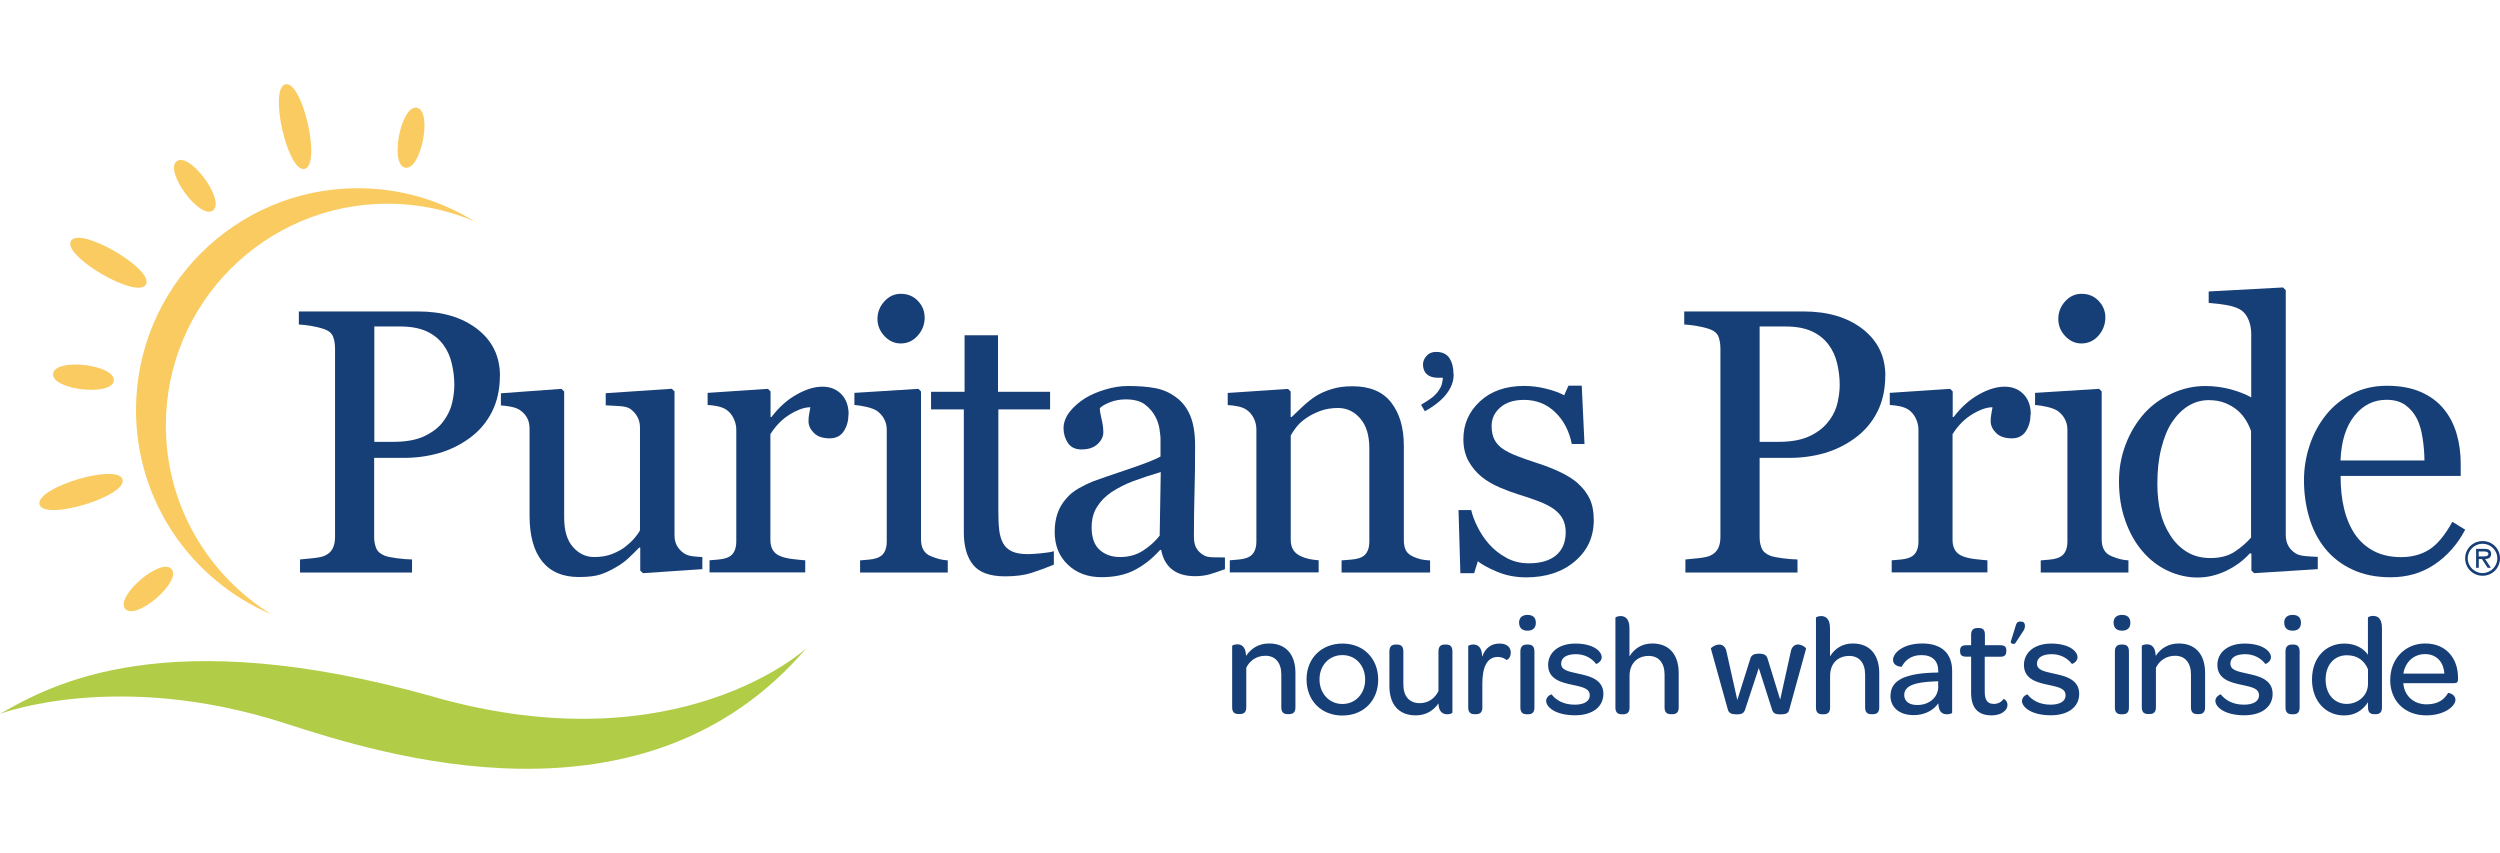
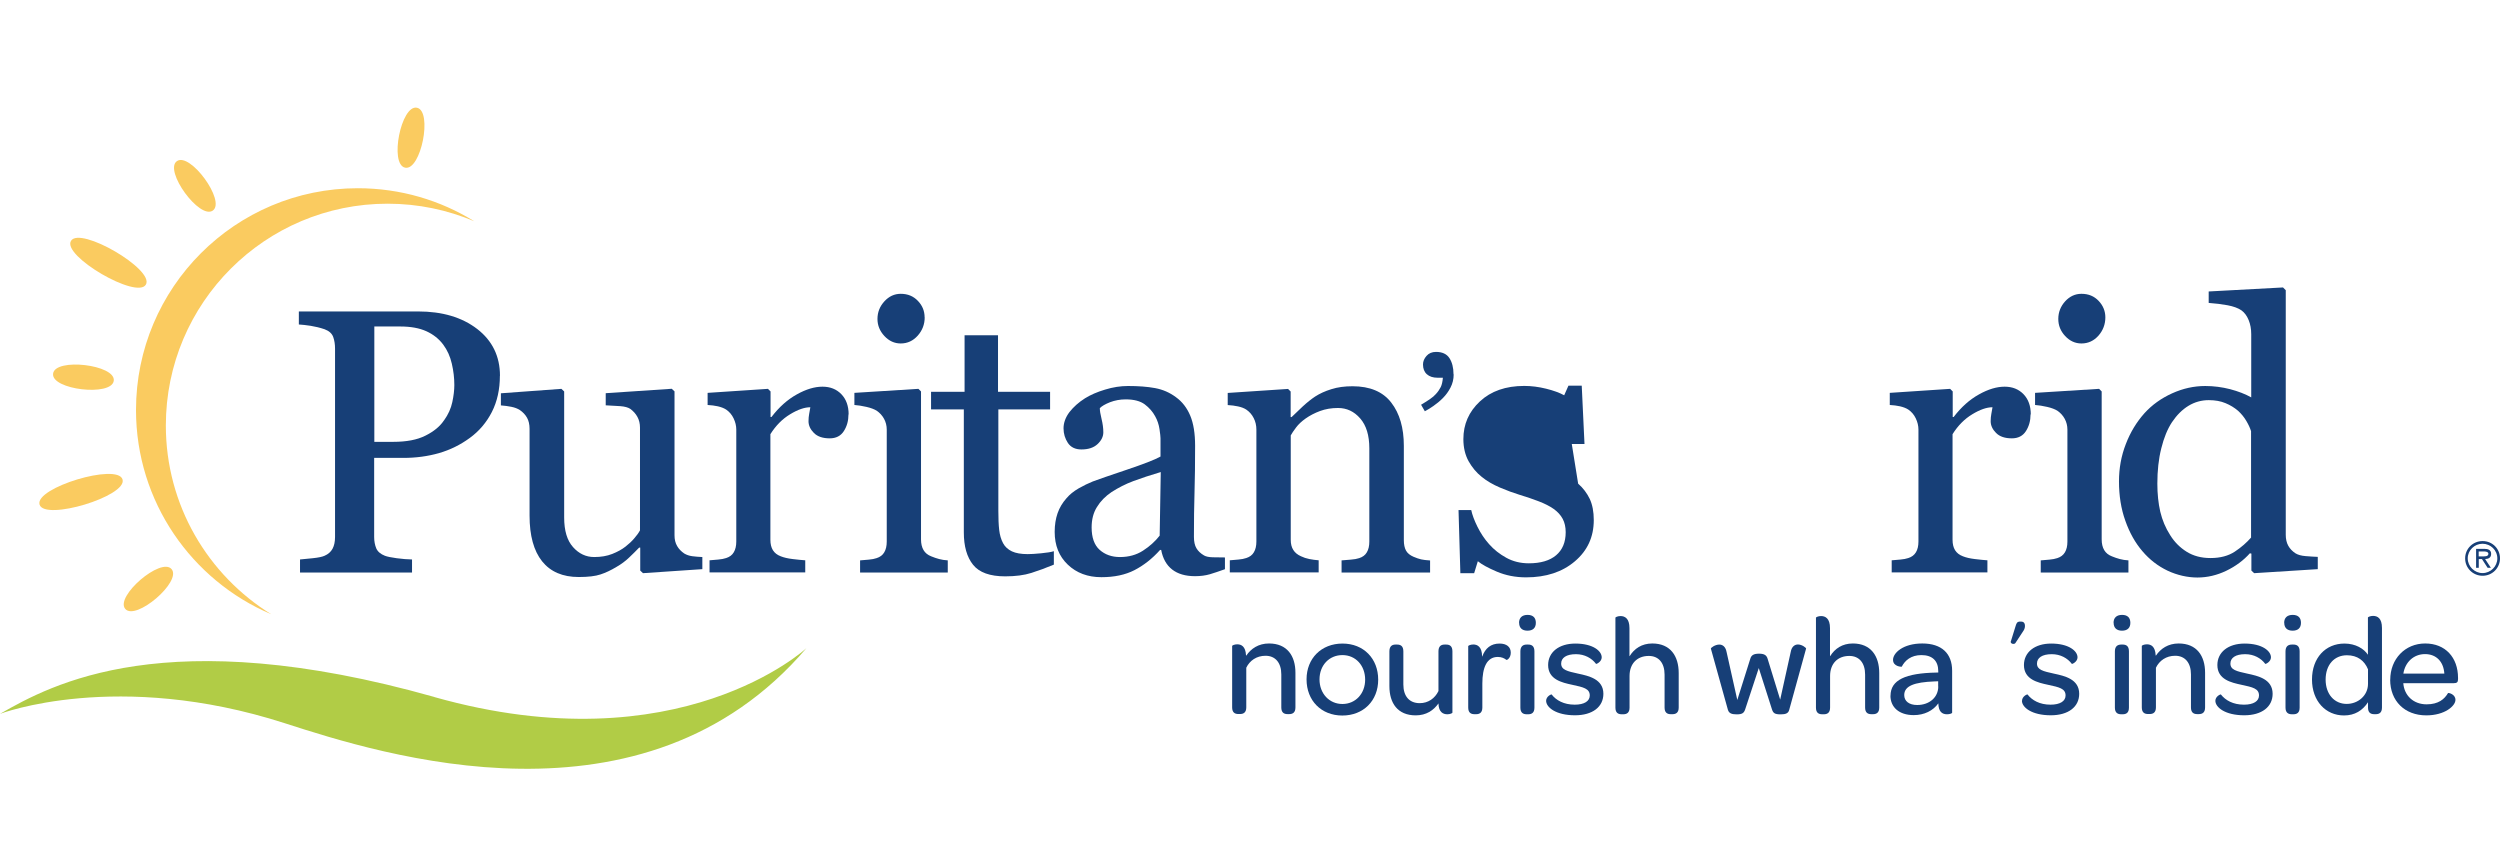
<svg xmlns="http://www.w3.org/2000/svg" id="Warstwa_1" data-name="Warstwa 1" viewBox="0 0 299.07 81.89" width="240px">
  <defs>
    <style>
      .cls-1 {
        fill: #b1cc46;
      }

      .cls-2 {
        fill: #173f77;
      }

      .cls-3 {
        fill: #facb60;
      }
    </style>
  </defs>
  <path class="cls-1" d="m51.96,73.31c29.32,8.28,44.51-5.85,44.51-5.85-19.45,22.79-50.9,12.69-62.4,8.98-20.08-6.47-34.07-1.12-34.07-1.12,6.17-3.54,19.9-11.07,51.96-2.02" />
  <path class="cls-3" d="m49.88,2.81c-1.9-.39-3.32,6.77-1.42,7.17,1.9.4,3.32-6.77,1.42-7.17" />
  <path class="cls-3" d="m21.16,9.2c-1.58,1.13,2.72,7.03,4.3,5.91,1.58-1.13-2.72-7.03-4.3-5.91" />
  <path class="cls-3" d="m6.35,34.62c-.24,1.93,7.01,2.77,7.26.85.25-1.92-7.01-2.78-7.26-.85" />
  <path class="cls-3" d="m14.98,62.76c1.25,1.48,6.79-3.26,5.55-4.75-1.25-1.49-6.79,3.26-5.55,4.75" />
  <path class="cls-3" d="m14.66,47.28c.59,2-9.34,5-9.93,3-.59-2.01,9.34-5.01,9.93-3" />
  <path class="cls-3" d="m19.84,40.82c0-14.65,11.88-26.53,26.53-26.53,3.67,0,7.17.75,10.36,2.1-4.05-2.51-8.82-3.95-13.93-3.95-14.65,0-26.53,11.88-26.53,26.53,0,10.98,6.67,20.39,16.17,24.43-7.56-4.68-12.6-13.04-12.6-22.58" />
  <path class="cls-3" d="m17.45,23.97c-1.06,1.8-10.03-3.43-8.96-5.23,1.07-1.8,10.03,3.43,8.96,5.23" />
-   <path class="cls-3" d="m36.43,10.13c-2.04.44-4.32-9.68-2.27-10.12,2.04-.44,4.32,9.68,2.27,10.12" />
  <path class="cls-2" d="m294.9,56.72c0-1.15.92-2.07,2.09-2.07s2.08.92,2.08,2.07-.92,2.08-2.08,2.08-2.09-.92-2.09-2.08m3.85,0c0-.98-.81-1.75-1.77-1.75s-1.77.78-1.77,1.75.82,1.76,1.77,1.76,1.77-.78,1.77-1.76m-.78,1.13h-.38l-.68-1.05h-.38v1.05h-.32v-2.27h.99c.41,0,.81.11.81.6,0,.45-.31.61-.72.62l.69,1.05Zm-1.07-1.37c.28,0,.78.05.78-.31,0-.23-.31-.28-.55-.28h-.61v.59h.38Z" />
  <path class="cls-2" d="m59.8,34.88c0,1.63-.32,3.07-.96,4.33-.64,1.25-1.52,2.29-2.65,3.11-1.12.82-2.34,1.42-3.68,1.81-1.34.38-2.75.57-4.25.57h-3.5v9.47c0,.51.09.96.25,1.35.17.39.52.69,1.04.89.26.1.73.2,1.4.29.67.09,1.28.14,1.84.15v1.56h-13.4v-1.56c.35-.03.86-.08,1.53-.15.67-.07,1.14-.17,1.4-.29.44-.19.76-.47.96-.84.2-.37.3-.84.3-1.41v-22.54c0-.51-.07-.97-.22-1.39-.15-.41-.49-.72-1.03-.92-.56-.19-1.11-.32-1.66-.41-.55-.08-1.02-.14-1.42-.16v-1.56h14.26c2.91,0,5.26.7,7.08,2.1,1.81,1.4,2.72,3.27,2.72,5.6m-6.69,5.33c.5-.7.83-1.43.99-2.19.16-.76.24-1.43.24-2.04,0-.84-.1-1.69-.3-2.55-.2-.87-.54-1.62-1.02-2.27-.51-.69-1.19-1.23-2.02-1.61-.84-.38-1.88-.57-3.13-.57h-3.1v13.8h2.25c1.59,0,2.87-.24,3.86-.74.99-.49,1.74-1.1,2.23-1.84" />
  <path class="cls-2" d="m84.01,58.01l-7.09.48-.33-.31v-2.75h-.13c-.35.37-.75.76-1.19,1.18-.44.42-.94.8-1.52,1.13-.66.4-1.3.7-1.91.9-.62.21-1.49.31-2.61.31-1.92,0-3.38-.63-4.38-1.88-1-1.25-1.5-3.08-1.5-5.46v-10.38c0-.53-.1-.97-.3-1.33-.2-.36-.49-.67-.87-.93-.27-.17-.6-.3-1-.38-.4-.08-.82-.14-1.26-.17v-1.45l7.24-.53.33.31v15.08c0,1.57.35,2.75,1.06,3.54.7.79,1.55,1.19,2.53,1.19.81,0,1.53-.12,2.16-.37.63-.25,1.16-.54,1.59-.88.4-.31.74-.63,1.04-.98.3-.34.53-.66.69-.96v-12.29c0-.48-.1-.91-.31-1.29-.2-.37-.49-.69-.86-.96-.26-.17-.66-.28-1.18-.32-.52-.03-1.1-.07-1.75-.1v-1.45l7.9-.53.33.31v17.22c0,.5.1.92.31,1.28.2.35.49.65.86.9.27.16.58.27.95.32.37.05.77.08,1.21.1v1.45Z" />
  <path class="cls-2" d="m101.5,39.5c0,.75-.18,1.41-.55,1.99-.37.58-.93.87-1.7.87-.82,0-1.45-.21-1.88-.64s-.65-.9-.65-1.41c0-.32.03-.62.08-.88.05-.26.1-.53.14-.79-.69,0-1.5.28-2.42.84-.93.56-1.71,1.35-2.36,2.38v12.63c0,.51.1.93.3,1.25.2.32.51.57.94.73.37.15.84.26,1.42.33.58.07,1.08.12,1.51.15v1.45h-11.45v-1.45c.34-.03.69-.06,1.05-.09.36-.03.67-.09.94-.18.41-.13.72-.36.91-.69.2-.33.3-.76.3-1.29v-13.39c0-.45-.11-.9-.32-1.34-.21-.44-.51-.79-.89-1.05-.28-.18-.61-.3-.99-.39-.38-.08-.79-.14-1.23-.16v-1.45l7.22-.48.31.31v3.06h.11c.91-1.19,1.92-2.09,3.04-2.71,1.11-.62,2.13-.92,3.06-.92s1.68.3,2.26.9c.58.6.87,1.41.87,2.42" />
  <path class="cls-2" d="m113.37,58.41h-10.48v-1.45c.34-.03.68-.06,1.05-.09.36-.03.67-.09.93-.18.41-.13.72-.36.91-.69.2-.33.3-.76.3-1.29v-13.39c0-.47-.11-.9-.32-1.29-.21-.39-.51-.72-.89-.98-.28-.17-.68-.33-1.21-.45-.53-.12-1.01-.2-1.45-.23v-1.45l7.66-.48.31.31v17.7c0,.51.1.94.3,1.28.2.34.51.59.93.75.32.13.63.24.94.32.31.08.65.14,1.03.16v1.45Zm-2.75-30.53c0,.84-.28,1.57-.83,2.19-.55.62-1.23.94-2.04.94-.75,0-1.4-.3-1.95-.89-.55-.59-.83-1.27-.83-2.04,0-.81.28-1.51.83-2.11.55-.6,1.2-.9,1.95-.9.84,0,1.52.28,2.06.85.54.56.8,1.22.8,1.97" />
  <path class="cls-2" d="m126.09,57.46c-.96.4-1.86.73-2.71,1-.85.27-1.89.41-3.13.41-1.82,0-3.1-.46-3.84-1.38-.74-.92-1.11-2.21-1.11-3.88v-14.71h-3.92v-2.11h4.01v-6.76h4v6.76h6.23v2.11h-6.19v12.13c0,.91.03,1.67.1,2.28.07.61.22,1.14.47,1.6.23.43.59.75,1.05.97.47.22,1.1.33,1.89.33.37,0,.91-.03,1.62-.1.71-.07,1.21-.15,1.51-.25v1.61Z" />
  <path class="cls-2" d="m146.55,58.01c-.69.25-1.29.45-1.82.61-.52.15-1.11.23-1.77.23-1.15,0-2.06-.27-2.74-.8-.68-.53-1.12-1.32-1.31-2.34h-.13c-.95,1.06-1.98,1.86-3.07,2.42-1.09.56-2.41.84-3.95.84-1.63,0-2.97-.5-4.02-1.5-1.05-1-1.57-2.3-1.57-3.92,0-.83.12-1.58.35-2.24.23-.66.59-1.25,1.06-1.78.37-.44.85-.83,1.45-1.18.6-.34,1.17-.62,1.7-.83.66-.25,2-.71,4.02-1.39,2.02-.68,3.38-1.2,4.08-1.59v-2.18c0-.19-.04-.56-.12-1.1-.08-.54-.25-1.06-.52-1.54-.29-.54-.71-1.02-1.24-1.42-.54-.4-1.3-.6-2.28-.6-.68,0-1.3.12-1.88.34-.58.23-.99.47-1.22.71,0,.3.07.73.21,1.3.14.57.21,1.1.21,1.59,0,.51-.23.98-.69,1.41-.46.43-1.1.64-1.93.64-.73,0-1.27-.26-1.62-.78-.34-.52-.52-1.1-.52-1.75s.24-1.32.71-1.94c.48-.61,1.1-1.17,1.86-1.65.66-.41,1.46-.76,2.4-1.04.94-.29,1.86-.43,2.75-.43,1.23,0,2.31.08,3.23.25.92.17,1.75.53,2.5,1.09.75.54,1.32,1.28,1.71,2.21.39.93.58,2.13.58,3.6,0,2.1-.02,3.96-.07,5.58-.05,1.62-.07,3.39-.07,5.32,0,.57.1,1.03.3,1.36.2.34.5.62.91.86.22.13.57.21,1.04.22.48.01.97.02,1.46.02v1.41Zm-7.68-11.62c-1.25.37-2.34.73-3.28,1.08-.94.35-1.81.8-2.62,1.32-.74.5-1.32,1.09-1.74,1.78-.43.68-.64,1.5-.64,2.44,0,1.22.32,2.12.96,2.69.64.57,1.45.86,2.43.86,1.04,0,1.96-.25,2.75-.76.79-.51,1.46-1.11,2-1.8l.13-7.61Z" />
  <path class="cls-2" d="m171.1,58.41h-10.61v-1.45c.34-.03.71-.06,1.11-.09.4-.03.74-.09,1-.18.41-.13.72-.36.91-.69.2-.33.3-.76.3-1.29v-11.16c0-1.54-.36-2.73-1.09-3.57-.73-.84-1.61-1.25-2.66-1.25-.78,0-1.49.12-2.14.36-.65.24-1.22.54-1.72.89-.48.34-.87.7-1.16,1.09-.29.39-.5.7-.63.94v12.48c0,.5.1.91.31,1.23.2.32.51.57.92.75.31.15.64.26,1,.33.36.07.73.12,1.11.15v1.45h-10.63v-1.45c.34-.03.68-.06,1.04-.09.36-.03.67-.09.93-.18.41-.13.72-.36.91-.69.2-.33.3-.76.3-1.29v-13.39c0-.5-.11-.96-.32-1.37-.21-.42-.51-.76-.89-1.02-.28-.18-.61-.3-.99-.38-.38-.08-.79-.14-1.23-.16v-1.45l7.22-.48.31.31v3.06h.11c.35-.35.79-.77,1.32-1.26.53-.49,1.03-.89,1.5-1.2.54-.35,1.19-.65,1.94-.88.75-.24,1.59-.35,2.53-.35,2.08,0,3.63.65,4.63,1.95,1.01,1.3,1.51,3.03,1.51,5.18v11.29c0,.51.09.93.26,1.24.18.32.48.56.9.74.35.15.65.25.91.31.26.06.61.1,1.07.13v1.45Z" />
  <path class="cls-2" d="m173.9,34.71c0,.58-.13,1.1-.38,1.58-.25.48-.55.89-.9,1.24-.35.36-.74.68-1.16.97-.42.29-.76.49-1.01.62l-.45-.78c.36-.21.7-.43,1.03-.65.33-.22.58-.44.75-.64.24-.26.43-.54.57-.82.14-.28.22-.66.26-1.12h-.63c-.55,0-.98-.14-1.29-.42-.31-.28-.46-.67-.46-1.17,0-.36.14-.7.42-1.02.28-.32.66-.48,1.14-.48.74,0,1.28.25,1.6.74.32.49.49,1.14.49,1.94" />
-   <path class="cls-2" d="m188.79,47.78c.6.53,1.06,1.14,1.39,1.83.32.69.48,1.53.48,2.53,0,2.01-.75,3.65-2.26,4.93-1.5,1.28-3.45,1.92-5.84,1.92-1.26,0-2.43-.23-3.49-.68-1.06-.45-1.82-.87-2.28-1.25l-.44,1.43h-1.65l-.22-7.55h1.52c.12.57.37,1.24.75,2.01.38.76.84,1.46,1.39,2.07.57.65,1.26,1.19,2.06,1.63.8.44,1.7.66,2.69.66,1.41,0,2.5-.32,3.26-.96.76-.64,1.15-1.56,1.15-2.76,0-.62-.12-1.15-.36-1.6-.24-.45-.6-.84-1.07-1.18-.48-.34-1.08-.64-1.78-.91-.7-.27-1.49-.54-2.35-.8-.69-.21-1.45-.49-2.3-.85-.84-.36-1.57-.78-2.17-1.27-.65-.51-1.17-1.15-1.59-1.89-.41-.75-.62-1.63-.62-2.64,0-1.78.66-3.28,1.98-4.51,1.32-1.23,3.09-1.85,5.3-1.85.85,0,1.72.11,2.61.33.89.22,1.61.48,2.17.79l.51-1.15h1.59l.33,6.98h-1.52c-.31-1.56-.97-2.83-1.99-3.81-1.02-.98-2.27-1.47-3.73-1.47-1.2,0-2.15.3-2.84.91-.69.61-1.03,1.34-1.03,2.2,0,.66.11,1.21.34,1.65.23.44.57.81,1.03,1.12.44.29.99.57,1.66.83.67.26,1.49.55,2.48.87.97.31,1.88.67,2.74,1.08.86.41,1.57.87,2.12,1.36" />
-   <path class="cls-2" d="m225.53,34.88c0,1.63-.32,3.07-.96,4.33-.64,1.25-1.52,2.29-2.65,3.11-1.11.82-2.34,1.42-3.67,1.81-1.34.38-2.75.57-4.25.57h-3.5v9.47c0,.51.08.96.25,1.35.17.39.52.69,1.04.89.26.1.73.2,1.4.29.67.09,1.28.14,1.84.15v1.56h-13.41v-1.56c.35-.03.86-.08,1.53-.15.67-.07,1.13-.17,1.4-.29.44-.19.76-.47.96-.84.2-.37.3-.84.3-1.41v-22.54c0-.51-.07-.97-.22-1.39-.15-.41-.49-.72-1.03-.92-.56-.19-1.11-.32-1.66-.41-.55-.08-1.02-.14-1.42-.16v-1.56h14.26c2.91,0,5.27.7,7.08,2.1,1.81,1.4,2.72,3.27,2.72,5.6m-6.69,5.33c.5-.7.83-1.43.99-2.19.16-.76.24-1.43.24-2.04,0-.84-.1-1.69-.3-2.55-.2-.87-.54-1.62-1.03-2.27-.51-.69-1.19-1.23-2.02-1.61-.84-.38-1.88-.57-3.13-.57h-3.1v13.8h2.24c1.58,0,2.87-.24,3.86-.74.99-.49,1.73-1.1,2.23-1.84" />
+   <path class="cls-2" d="m188.79,47.78c.6.53,1.06,1.14,1.39,1.83.32.69.48,1.53.48,2.53,0,2.01-.75,3.65-2.26,4.93-1.5,1.28-3.45,1.92-5.84,1.92-1.26,0-2.43-.23-3.49-.68-1.06-.45-1.82-.87-2.28-1.25l-.44,1.43h-1.65l-.22-7.55h1.52c.12.57.37,1.24.75,2.01.38.76.84,1.46,1.39,2.07.57.65,1.26,1.19,2.06,1.63.8.44,1.7.66,2.69.66,1.41,0,2.5-.32,3.26-.96.76-.64,1.15-1.56,1.15-2.76,0-.62-.12-1.15-.36-1.6-.24-.45-.6-.84-1.07-1.18-.48-.34-1.08-.64-1.78-.91-.7-.27-1.49-.54-2.35-.8-.69-.21-1.45-.49-2.3-.85-.84-.36-1.57-.78-2.17-1.27-.65-.51-1.17-1.15-1.59-1.89-.41-.75-.62-1.63-.62-2.64,0-1.78.66-3.28,1.98-4.51,1.32-1.23,3.09-1.85,5.3-1.85.85,0,1.72.11,2.61.33.89.22,1.61.48,2.17.79l.51-1.15h1.59l.33,6.98h-1.52" />
  <path class="cls-2" d="m242.91,39.5c0,.75-.18,1.41-.55,1.99-.37.58-.93.87-1.69.87-.82,0-1.45-.21-1.88-.64-.43-.43-.65-.9-.65-1.41,0-.32.03-.62.08-.88.05-.26.1-.53.14-.79-.69,0-1.5.28-2.42.84-.93.56-1.71,1.35-2.36,2.38v12.63c0,.51.1.93.3,1.25.2.32.51.57.94.73.37.15.84.26,1.42.33.58.07,1.08.12,1.51.15v1.45h-11.45v-1.45c.34-.03.69-.06,1.05-.09.36-.03.67-.09.94-.18.41-.13.71-.36.91-.69.2-.33.3-.76.3-1.29v-13.39c0-.45-.11-.9-.32-1.34-.21-.44-.51-.79-.89-1.05-.28-.18-.61-.3-.99-.39-.38-.08-.79-.14-1.23-.16v-1.45l7.22-.48.31.31v3.06h.11c.91-1.19,1.92-2.09,3.04-2.71,1.11-.62,2.13-.92,3.06-.92s1.68.3,2.26.9c.58.6.87,1.41.87,2.42" />
  <path class="cls-2" d="m254.61,58.41h-10.48v-1.45c.34-.03.68-.06,1.04-.09.36-.03.67-.09.94-.18.41-.13.71-.36.91-.69.2-.33.3-.76.3-1.29v-13.39c0-.47-.11-.9-.32-1.29-.21-.39-.51-.72-.89-.98-.28-.17-.68-.33-1.21-.45-.53-.12-1.01-.2-1.45-.23v-1.45l7.66-.48.31.31v17.7c0,.51.1.94.3,1.28.2.34.51.59.93.75.32.13.63.24.94.32.31.08.65.14,1.03.16v1.45Zm-2.75-30.53c0,.84-.28,1.57-.82,2.19-.55.62-1.23.94-2.04.94-.75,0-1.4-.3-1.95-.89-.55-.59-.82-1.27-.82-2.04,0-.81.28-1.51.82-2.11.55-.6,1.2-.9,1.95-.9.84,0,1.52.28,2.06.85.53.56.8,1.22.8,1.97" />
  <path class="cls-2" d="m277.26,58.01l-7.6.48-.33-.31v-2.03l-.18-.04c-.76.85-1.7,1.55-2.82,2.09-1.12.54-2.28.81-3.46.81s-2.42-.28-3.57-.82c-1.15-.55-2.15-1.32-3-2.32-.87-1.01-1.55-2.23-2.05-3.65-.51-1.42-.76-2.99-.76-4.71,0-1.57.27-3.06.82-4.47.54-1.41,1.29-2.64,2.24-3.7.89-.98,1.99-1.77,3.29-2.36,1.3-.59,2.62-.88,3.97-.88,1.01,0,2,.13,2.98.38.97.26,1.81.58,2.52.98v-7.56c0-.62-.1-1.18-.31-1.69-.21-.51-.49-.89-.86-1.16-.41-.28-.97-.48-1.66-.61-.7-.13-1.45-.22-2.26-.28v-1.37l8.89-.48.33.33v29.26c0,.51.1.95.3,1.31.2.36.49.66.87.91.28.17.68.29,1.21.33.53.05,1.01.07,1.45.09v1.45Zm-7.97-3.81v-12.7c-.12-.38-.31-.79-.57-1.23-.26-.44-.59-.85-.99-1.21-.43-.37-.92-.67-1.5-.91-.57-.24-1.23-.36-2-.36-.88,0-1.69.23-2.43.68-.74.45-1.4,1.11-1.97,1.96-.54.82-.97,1.87-1.28,3.13-.32,1.27-.47,2.68-.47,4.22,0,1.23.12,2.35.35,3.36.24,1,.63,1.94,1.19,2.81.51.82,1.17,1.48,1.97,1.98.8.5,1.75.75,2.85.75,1.17,0,2.14-.26,2.91-.77.77-.51,1.42-1.08,1.95-1.69" />
-   <path class="cls-2" d="m294.9,53.3c-.91,1.73-2.13,3.11-3.65,4.14-1.52,1.03-3.28,1.54-5.26,1.54-1.75,0-3.28-.31-4.59-.93-1.31-.61-2.39-1.45-3.25-2.51-.85-1.06-1.49-2.29-1.9-3.7-.42-1.41-.63-2.9-.63-4.47,0-1.41.22-2.79.67-4.15.45-1.36,1.1-2.58,1.97-3.67.83-1.04,1.87-1.88,3.11-2.52,1.24-.64,2.63-.96,4.17-.96s2.94.25,4.07.75c1.13.5,2.05,1.18,2.75,2.05.67.82,1.18,1.79,1.51,2.91.33,1.11.5,2.33.5,3.63v1.45h-14.37c0,1.43.13,2.72.41,3.88.27,1.16.7,2.18,1.29,3.07.57.85,1.32,1.53,2.25,2.02.92.49,2.02.74,3.3.74s2.43-.31,3.38-.92c.95-.61,1.86-1.71,2.74-3.31l1.54.95Zm-4.87-8.28c0-.82-.07-1.7-.21-2.63-.14-.94-.36-1.72-.67-2.35-.34-.67-.8-1.22-1.39-1.65-.59-.43-1.34-.64-2.27-.64-1.54,0-2.82.64-3.84,1.92-1.02,1.28-1.57,3.06-1.66,5.34h10.03Z" />
  <path class="cls-2" d="m149.09,68.35c.56-.83,1.46-1.45,2.72-1.45,2.16,0,3.16,1.48,3.16,3.5v4.15c0,.61-.32.8-.75.8h-.19c-.44,0-.75-.19-.75-.8v-3.95c0-1.38-.7-2.23-1.89-2.23-1.07,0-1.89.58-2.3,1.43v4.74c0,.61-.32.8-.75.8h-.19c-.44,0-.75-.19-.75-.8v-7.35c0-.05.27-.19.61-.19.49,0,1,.25,1.05,1.33" />
  <path class="cls-2" d="m156.3,71.19c0-2.5,1.77-4.28,4.3-4.28s4.27,1.8,4.27,4.32-1.77,4.29-4.29,4.29-4.28-1.79-4.28-4.32m7.01.03c0-1.7-1.14-2.94-2.72-2.94s-2.74,1.22-2.74,2.91,1.17,2.94,2.74,2.94,2.72-1.24,2.72-2.91" />
  <path class="cls-2" d="m172.08,74.07c-.58.83-1.46,1.43-2.72,1.43-2.16,0-3.15-1.46-3.15-3.5v-4.15c0-.61.31-.82.73-.82h.19c.44,0,.75.19.75.82v3.95c0,1.41.71,2.24,1.96,2.24,1.02,0,1.82-.58,2.24-1.45v-4.74c0-.61.3-.82.73-.82h.19c.44,0,.75.19.75.82v7.33c0,.05-.27.19-.6.19-.51,0-1.04-.24-1.07-1.29" />
  <path class="cls-2" d="m177.32,68.46c.36-1,1.04-1.55,2.07-1.55.85,0,1.34.41,1.34,1.09s-.48.9-.51.87c-.26-.2-.58-.36-1.04-.36-1.33,0-1.85,1.29-1.85,3.18v2.87c0,.61-.32.8-.75.8h-.19c-.44,0-.75-.19-.75-.8v-7.35c0-.05.27-.19.61-.19.49,0,1.04.27,1.05,1.43" />
  <path class="cls-2" d="m181.72,64.43c0-.61.37-.95,1.02-.95s.99.34.99.95-.36.94-1,.94-1-.34-1-.94m.15,10.14v-6.72c0-.61.32-.82.76-.82h.17c.44,0,.75.19.75.82v6.72c0,.61-.31.8-.75.8h-.17c-.44,0-.76-.19-.76-.8" />
  <path class="cls-2" d="m184.96,73.76c0-.53.61-.8.66-.76.54.7,1.46,1.22,2.76,1.22,1.16,0,1.8-.43,1.8-1.1,0-.83-.77-.99-2.11-1.28-1.21-.26-2.87-.63-2.87-2.36,0-1.53,1.28-2.57,3.26-2.57,2.09,0,3.15.88,3.15,1.65,0,.53-.65.83-.68.78-.51-.68-1.36-1.16-2.4-1.16-1.16,0-1.77.44-1.77,1.12,0,.75.71.92,2.04,1.21,1.26.27,3.01.65,3.01,2.41,0,1.56-1.29,2.57-3.4,2.57-2.28,0-3.45-.95-3.45-1.74" />
  <path class="cls-2" d="m194.96,68.4c.54-.87,1.43-1.5,2.7-1.5,2.16,0,3.16,1.5,3.16,3.54v4.12c0,.61-.32.8-.75.8h-.19c-.44,0-.75-.19-.75-.8v-3.93c0-1.41-.71-2.24-1.89-2.24-1.39,0-2.3.92-2.3,2.4v3.78c0,.61-.32.8-.75.8h-.19c-.44,0-.75-.19-.75-.8v-10.76c0-.05.27-.19.61-.19.51,0,1.07.27,1.07,1.45v3.35Z" />
  <path class="cls-2" d="m206.71,74.85l-2.04-7.33c-.03-.1.51-.49,1-.49.36,0,.75.2.88.9l1.28,5.73,1.56-4.95c.12-.41.41-.59,1.04-.59s.9.19,1.02.59l1.51,4.91,1.26-5.7c.12-.7.53-.9.87-.9.49,0,.99.41.97.49l-2.02,7.33c-.1.41-.41.54-1.02.54-.7,0-.89-.14-1.04-.59l-1.58-4.95-1.63,4.95c-.15.44-.36.59-1.02.59-.61,0-.92-.14-1.04-.54" />
  <path class="cls-2" d="m218.95,68.4c.54-.87,1.43-1.5,2.7-1.5,2.16,0,3.16,1.5,3.16,3.54v4.12c0,.61-.32.8-.75.8h-.19c-.44,0-.75-.19-.75-.8v-3.93c0-1.41-.71-2.24-1.89-2.24-1.39,0-2.3.92-2.3,2.4v3.78c0,.61-.32.8-.75.8h-.19c-.44,0-.75-.19-.75-.8v-10.76c0-.05.27-.19.61-.19.51,0,1.07.27,1.07,1.45v3.35Z" />
  <path class="cls-2" d="m226.16,73.15c0-1.89,1.8-2.7,5.49-2.77h.22v-.17c0-1.24-.71-1.92-2.02-1.92-1.24,0-1.97.65-2.35,1.39,0,.02-1.04,0-1.04-.82s1.19-1.96,3.5-1.96,3.57,1.19,3.57,3.26v5.02c0,.09-.31.19-.61.19-.6,0-1.02-.32-1.04-1.31-.63.89-1.7,1.41-2.94,1.41-1.75,0-2.79-.94-2.79-2.33m5.71-1.09v-.63l-.46.02c-2.38.09-3.6.53-3.6,1.63,0,.73.58,1.19,1.55,1.19,1.46,0,2.52-.92,2.52-2.21" />
-   <path class="cls-2" d="m234.48,67.86v-.12c0-.41.2-.63.73-.63h.59v-1.26c0-.58.29-.8.75-.8h.17c.44,0,.73.17.73.8v1.26h1.85c.53,0,.71.2.71.61v.12c0,.43-.2.65-.73.65h-1.85v4.13c0,1.02.29,1.51,1.09,1.51.53,0,.9-.24,1.16-.58.05-.05.47.19.47.71,0,.63-.7,1.24-1.9,1.24-1.68,0-2.45-.94-2.45-2.7v-4.32h-.59c-.53,0-.73-.22-.73-.63" />
  <path class="cls-2" d="m240.56,66.63l.57-1.84c.11-.35.18-.51.56-.51h.1c.27,0,.45.17.45.51v.04c0,.22-.09.44-.25.66l-.9,1.37c-.15.19-.64.08-.54-.24" />
  <path class="cls-2" d="m241.89,73.76c0-.53.61-.8.66-.76.54.7,1.46,1.22,2.75,1.22,1.16,0,1.8-.43,1.8-1.1,0-.83-.76-.99-2.11-1.28-1.21-.26-2.87-.63-2.87-2.36,0-1.53,1.28-2.57,3.26-2.57,2.09,0,3.15.88,3.15,1.65,0,.53-.65.83-.68.78-.51-.68-1.36-1.16-2.4-1.16-1.16,0-1.77.44-1.77,1.12,0,.75.72.92,2.04,1.21,1.26.27,3.01.65,3.01,2.41,0,1.56-1.29,2.57-3.4,2.57-2.28,0-3.45-.95-3.45-1.74" />
  <path class="cls-2" d="m252.84,64.43c0-.61.37-.95,1.02-.95s.99.34.99.95-.36.94-1,.94-1-.34-1-.94m.15,10.14v-6.72c0-.61.32-.82.76-.82h.17c.44,0,.75.19.75.82v6.72c0,.61-.31.8-.75.8h-.17c-.44,0-.76-.19-.76-.8" />
  <path class="cls-2" d="m257.91,68.35c.56-.83,1.46-1.45,2.72-1.45,2.16,0,3.16,1.48,3.16,3.5v4.15c0,.61-.32.8-.75.8h-.19c-.44,0-.75-.19-.75-.8v-3.95c0-1.38-.7-2.23-1.89-2.23-1.07,0-1.89.58-2.3,1.43v4.74c0,.61-.32.8-.75.8h-.19c-.44,0-.75-.19-.75-.8v-7.35c0-.05.27-.19.61-.19.49,0,1,.25,1.05,1.33" />
  <path class="cls-2" d="m265.02,73.76c0-.53.61-.8.66-.76.55.7,1.46,1.22,2.76,1.22,1.16,0,1.8-.43,1.8-1.1,0-.83-.76-.99-2.11-1.28-1.21-.26-2.87-.63-2.87-2.36,0-1.53,1.28-2.57,3.26-2.57,2.09,0,3.15.88,3.15,1.65,0,.53-.65.83-.68.78-.51-.68-1.36-1.16-2.4-1.16-1.16,0-1.77.44-1.77,1.12,0,.75.71.92,2.04,1.21,1.26.27,3.01.65,3.01,2.41,0,1.56-1.29,2.57-3.4,2.57-2.28,0-3.45-.95-3.45-1.74" />
  <path class="cls-2" d="m273.25,64.43c0-.61.37-.95,1.02-.95s.99.34.99.95-.36.94-1,.94-1-.34-1-.94m.15,10.14v-6.72c0-.61.32-.82.77-.82h.17c.44,0,.75.19.75.82v6.72c0,.61-.31.8-.75.8h-.17c-.44,0-.77-.19-.77-.8" />
  <path class="cls-2" d="m276.58,71.21c0-2.59,1.62-4.3,3.88-4.3,1.33,0,2.33.61,2.81,1.34v-4.46c0-.05.29-.19.61-.19.53,0,1.07.27,1.07,1.45v9.51c0,.61-.31.8-.75.8h-.17c-.44,0-.75-.19-.75-.8v-.63c-.65.99-1.58,1.58-2.87,1.58-2.19,0-3.83-1.72-3.83-4.3m6.7.51v-1.73c-.43-1.04-1.26-1.68-2.52-1.68-1.53,0-2.55,1.16-2.55,2.91s1.05,2.91,2.52,2.91c1.36,0,2.55-1,2.55-2.4" />
  <path class="cls-2" d="m285.94,71.24c0-2.48,1.77-4.34,4.18-4.34s3.93,1.67,3.93,4.12v.14c0,.36-.12.49-.51.49h-6.04c.12,1.51,1.24,2.53,2.79,2.53,1.43,0,2.14-.63,2.57-1.36.03-.03.88.12.88.83s-1.26,1.85-3.49,1.85c-2.58,0-4.32-1.72-4.32-4.27m1.58-.73h4.9c-.09-1.41-.95-2.33-2.31-2.33s-2.38.97-2.59,2.33" />
</svg>